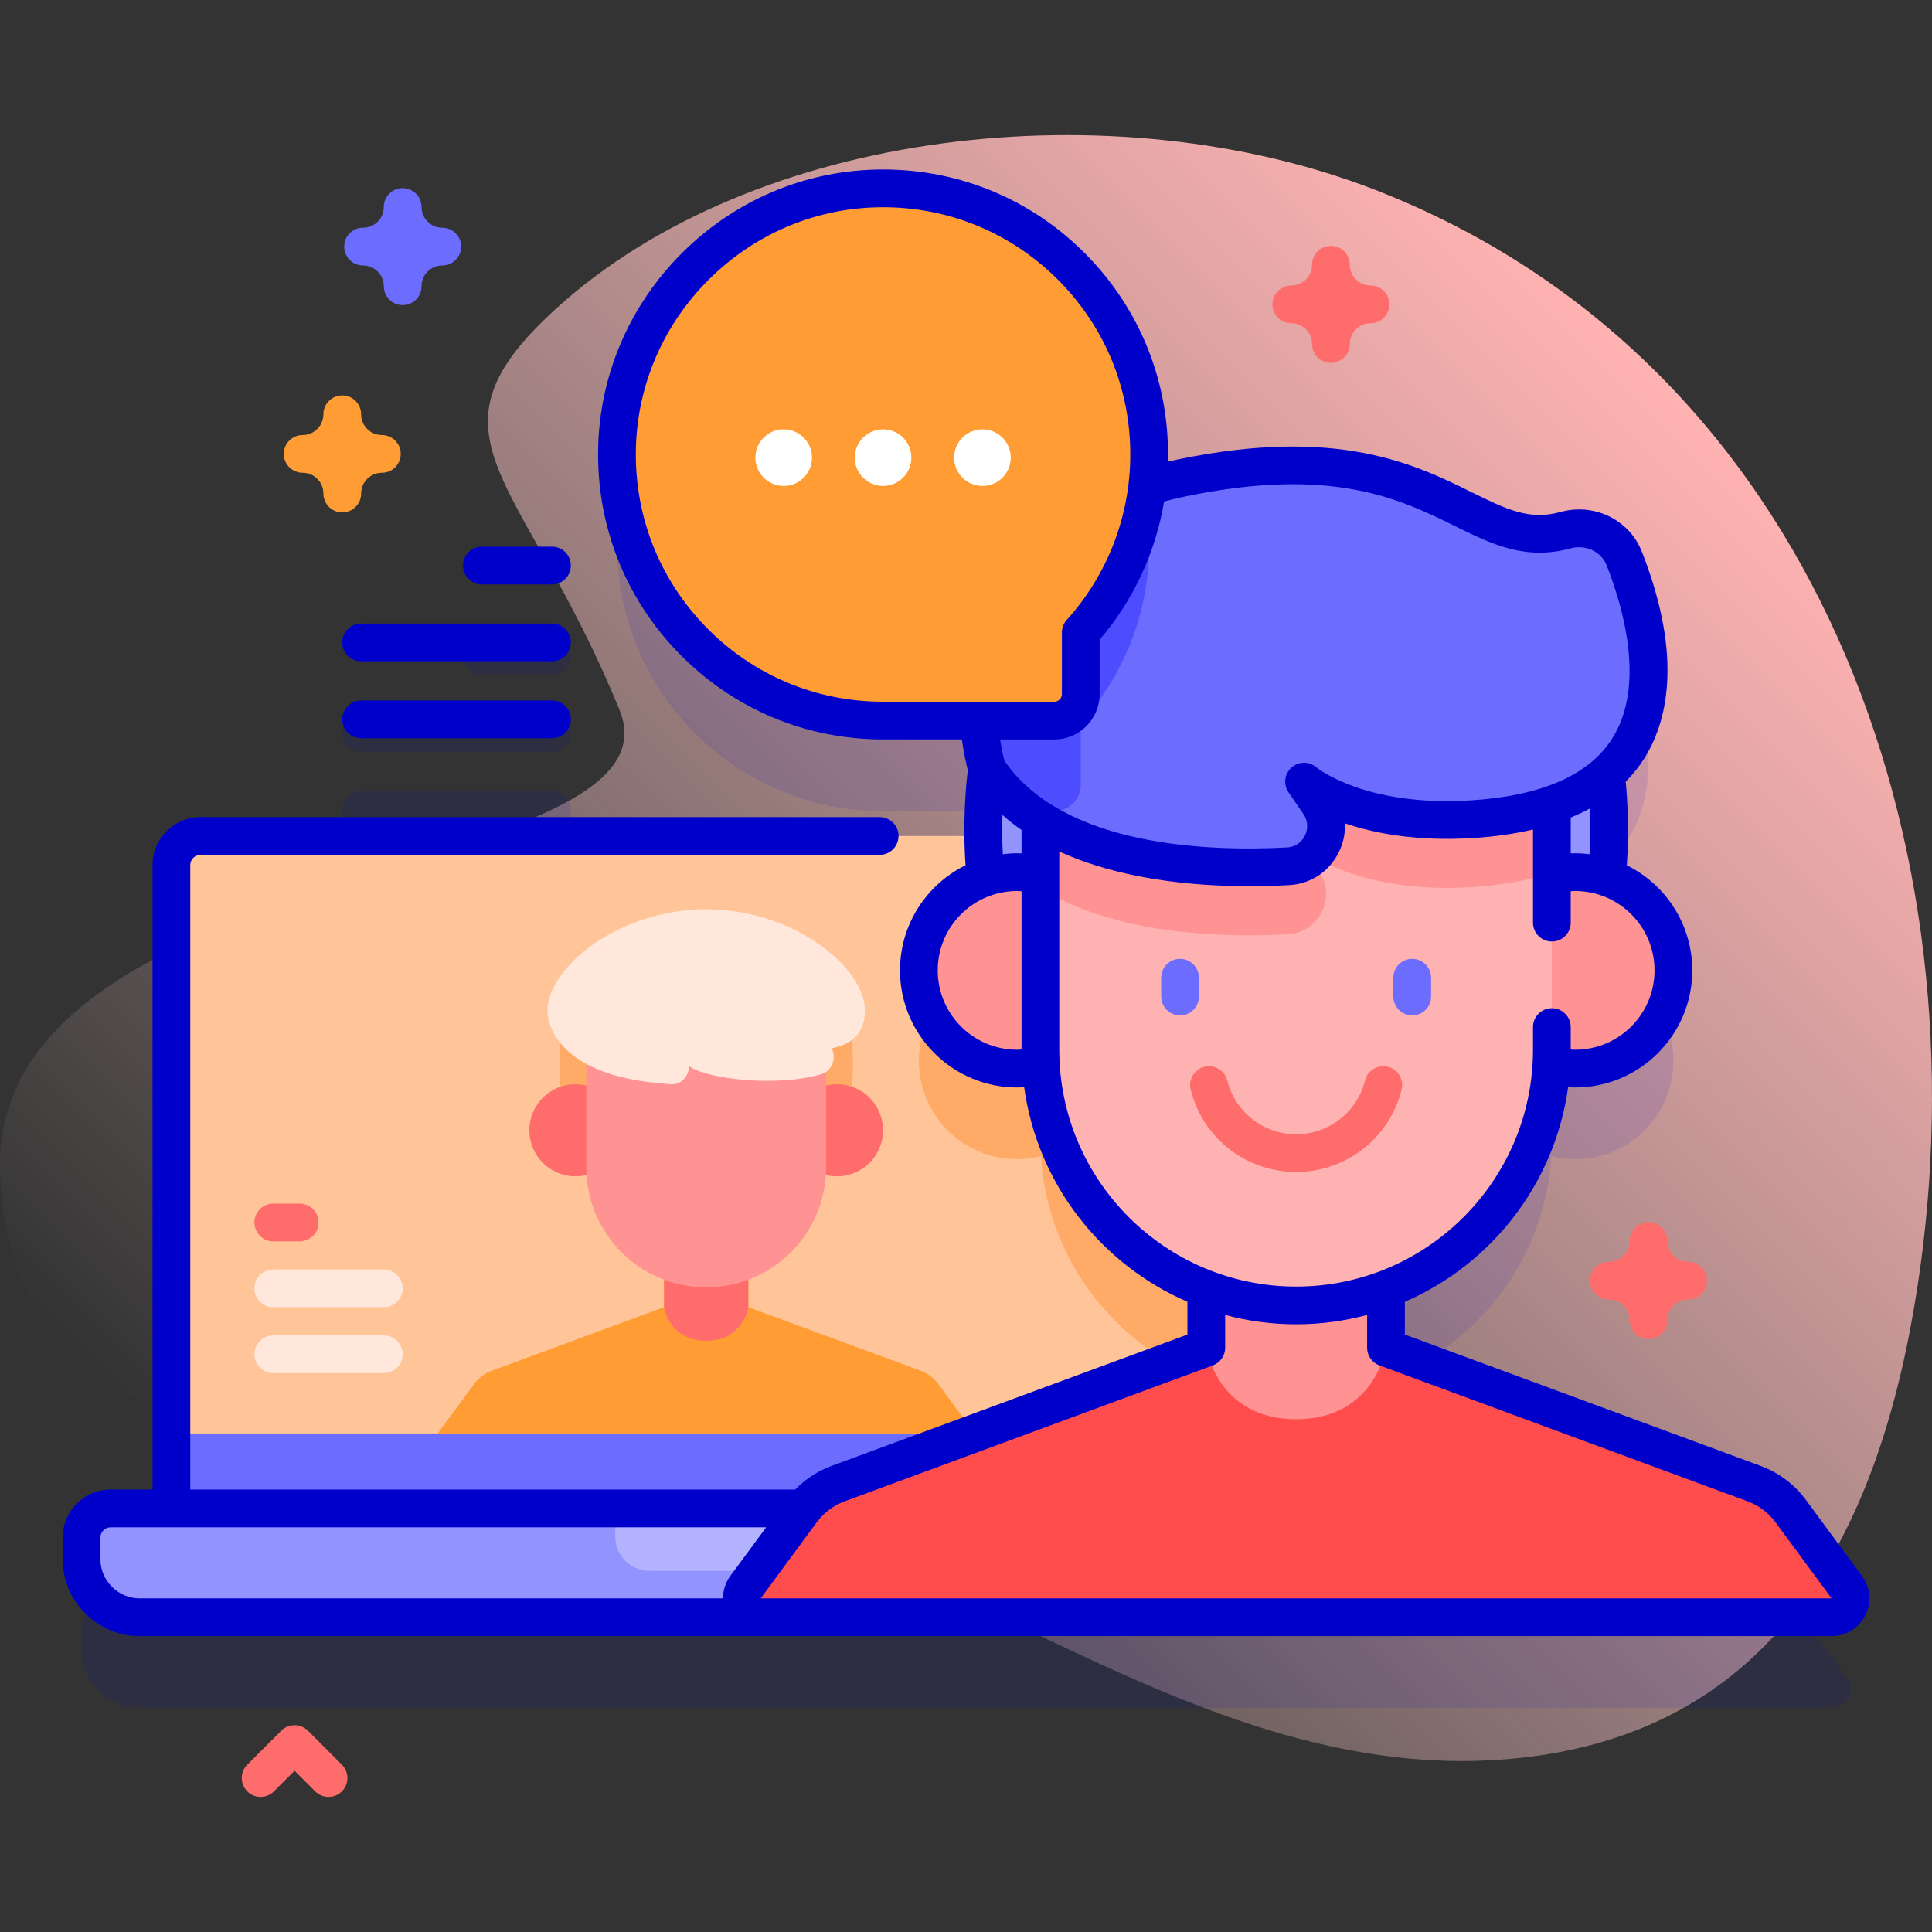
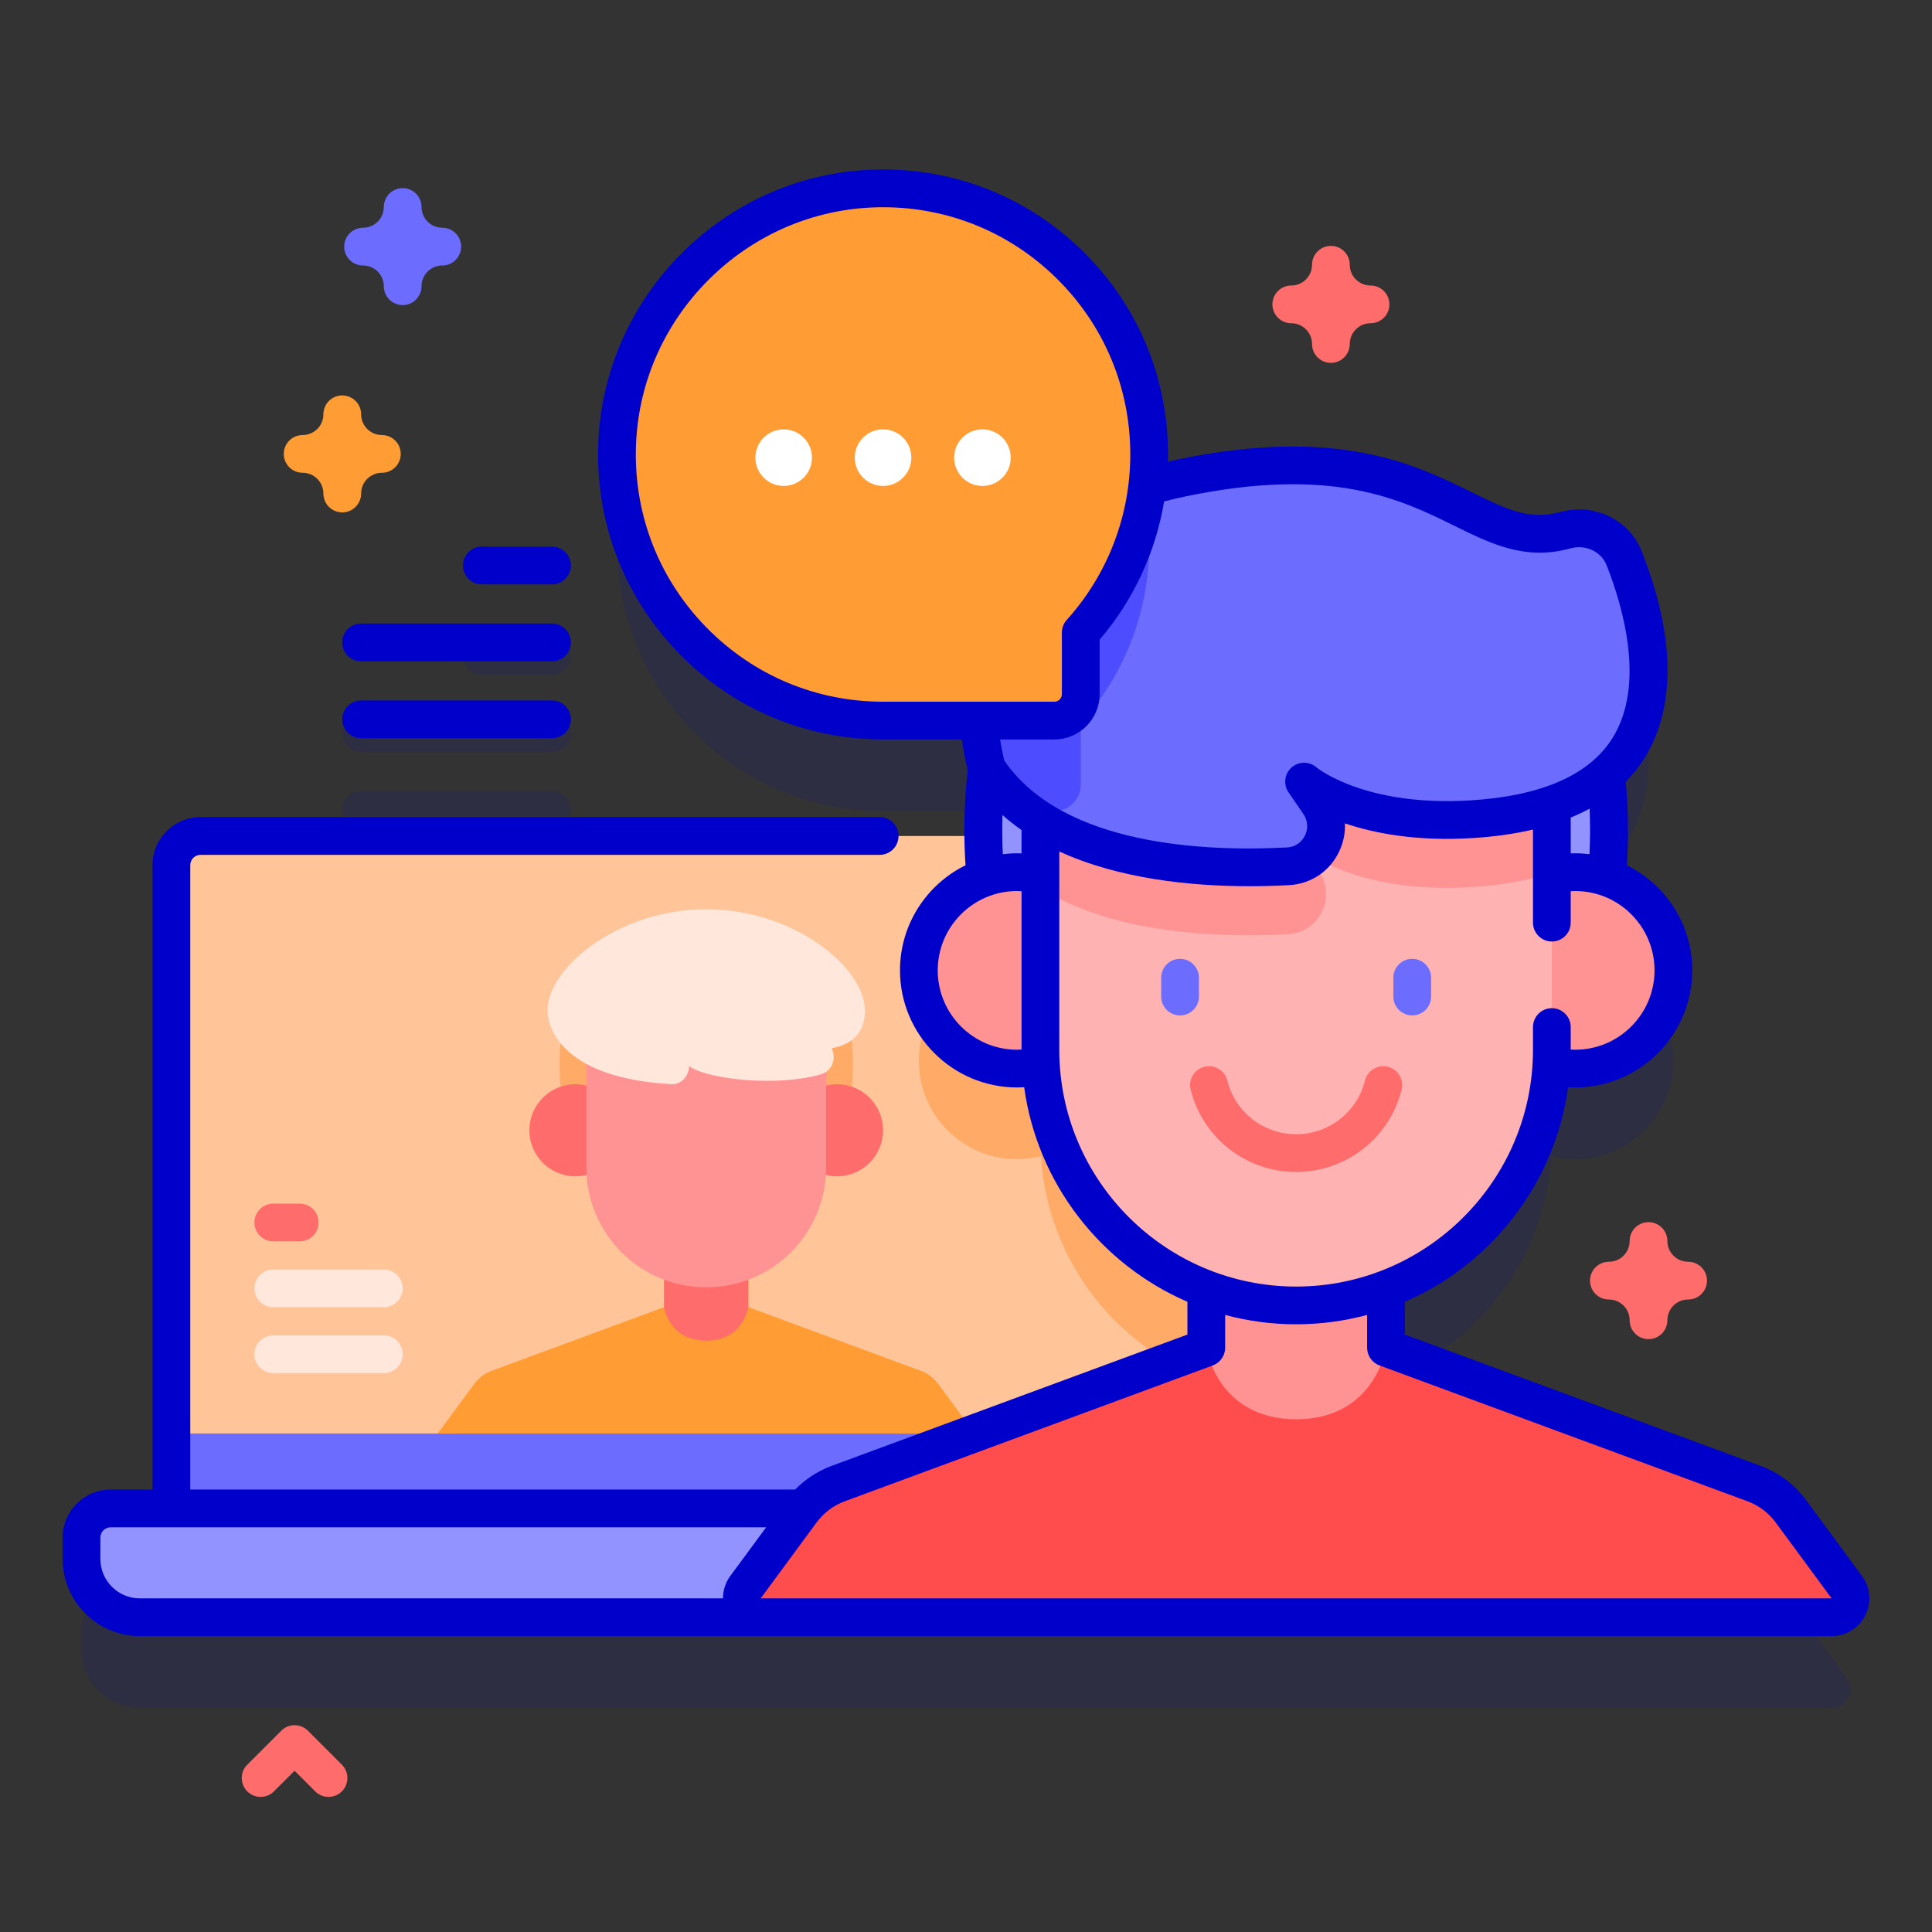
<svg xmlns="http://www.w3.org/2000/svg" id="Capa_1" enable-background="new 0 0 512 512" height="512" viewBox="0 0 512 512" width="512">
  <rect x="0" y="0" width="512" height="512" fill="#333333" stroke="none" />
  <linearGradient id="SVGID_1_" gradientUnits="userSpaceOnUse" x1="113.564" x2="453.354" y1="452.817" y2="113.027">
    <stop offset="0" stop-color="#ffd8d8" stop-opacity="0" />
    <stop offset=".998" stop-color="#ffb2b2" />
  </linearGradient>
  <g>
    <g>
-       <path d="m364.823 50.465c-69.098-27.035-164.784-16.764-217.662 31.51-37.336 34.085-8.439 43.8 17.016 106.17 18.423 45.14-164.177 38.927-164.177 120.495 0 94.299 132.251 76.424 181.329 87.218 75.036 16.504 140.496 78.242 220.668 70.103 69.795-7.086 96.403-61.855 106.109-124.642 18.082-116.976-26.329-245.094-143.283-290.854z" fill="url(#SVGID_1_)" />
-     </g>
+       </g>
    <g>
      <g>
        <path d="m489.414 444.617-14.812-20.104c-2.473-3.357-5.876-5.916-9.789-7.36l-97.513-35.992v-15.523c24.423-9.169 42.138-32.025 43.814-59.228 2.025.506 4.144.778 6.326.778 14.375 0 26.029-11.653 26.029-26.029 0-11.443-7.387-21.153-17.65-24.642 1.226-12.498.226-23.408-.225-27.281 17.535-15.421 10.882-41.909 4.835-57.263-2.432-6.175-9.204-9.225-15.602-7.461-25.622 7.067-34.6-27.758-101.619-13.866-3.254.674-6.314 1.451-9.198 2.316.337-2.795.529-5.635.529-8.521 0-39.513-32.497-71.436-72.222-70.501-37.41.881-67.92 31.391-68.8 68.801-.935 39.725 30.988 72.221 70.501 72.221h25.395c.588 7.648 2.164 12.769 2.164 12.769s-1.106 7.461-.999 17.818h-207.437c-4.26 0-7.72 3.46-7.72 7.72v170.482h-16.097c-4.264 0-7.721 3.457-7.721 7.722v5.669c0 8.529 6.914 15.443 15.443 15.443h448.344c4.099-.002 6.457-4.667 4.024-7.968z" fill="#0000cb" opacity=".1" />
        <g opacity=".1">
          <g>
            <path d="m146.285 178.87h-18.583c-2.761 0-5-2.239-5-5s2.239-5 5-5h18.583c2.761 0 5 2.239 5 5s-2.239 5-5 5z" fill="#0000cb" />
          </g>
          <g>
            <path d="m146.285 199.252h-50.583c-2.761 0-5-2.239-5-5s2.239-5 5-5h50.583c2.761 0 5 2.239 5 5s-2.239 5-5 5z" fill="#0000cb" />
          </g>
          <g>
            <path d="m146.285 219.633h-50.583c-2.761 0-5-2.239-5-5s2.239-5 5-5h50.583c2.761 0 5 2.239 5 5s-2.239 5-5 5z" fill="#0000cb" />
          </g>
        </g>
        <g>
          <g>
            <g>
              <g>
                <g>
                  <g>
                    <g>
                      <path d="m328.881 229.267v174.82c0 4.27-3.45 7.72-7.72 7.72h-268.02c-4.26 0-7.72-3.45-7.72-7.72v-174.82c0-4.26 3.46-7.72 7.72-7.72h268.02c4.27 0 7.72 3.46 7.72 7.72z" fill="#ffc498" />
                      <path d="m328.881 229.267v139.1c-29.07-6.38-51.13-31.44-53.02-61.96-2.02.51-4.14.78-6.32.78-14.38 0-26.03-11.65-26.03-26.03 0-11.44 7.39-21.15 17.65-24.64-1.54-15.63.42-28.79.42-28.79s-.71-2.32-1.36-6.18h60.94c4.27 0 7.72 3.46 7.72 7.72z" fill="#fa6" />
                      <path d="m45.421 379.891v24.198c0 4.264 3.457 7.721 7.721 7.721h268.021c4.264 0 7.721-3.457 7.721-7.721v-24.198z" fill="#6c6cff" />
                    </g>
                    <path d="m337.261 428.583h-300.216c-8.529 0-15.443-6.914-15.443-15.443v-5.669c0-4.264 3.457-7.722 7.722-7.722h315.659c4.264 0 7.721 3.457 7.721 7.722v5.669c0 8.528-6.914 15.443-15.443 15.443z" fill="#9393ff" />
-                     <path d="m202.157 416.301h-30.008c-5.031 0-9.11-4.079-9.11-9.11v-7.442h48.228v7.442c0 5.031-4.079 9.11-9.11 9.11z" fill="#b2b2ff" />
                  </g>
                  <g>
                    <path d="m258.306 379.891-9.694-13.158c-1.159-1.574-2.755-2.773-4.588-3.45l-45.709-16.871v-15.709h-22.323v15.709l-45.709 16.871c-1.834.677-3.429 1.876-4.588 3.45l-9.695 13.158z" fill="#ff9c33" />
                    <path d="m175.992 346.412s1.317 8.885 11.161 8.885 11.161-8.885 11.161-8.885v-15.709h-22.323v15.709z" fill="#ff6c6c" />
                    <g>
                      <g>
                        <g fill="#fa6">
                          <path d="m148.757 274.491s-3.808 25.636 10.199 34.472v-34.472z" />
                          <path d="m225.549 274.491s3.808 25.636-10.199 34.472v-34.472z" />
                        </g>
                        <g fill="#ff6c6c">
                          <circle cx="221.817" cy="299.536" r="12.201" />
                          <circle cx="152.489" cy="299.536" r="12.201" />
                        </g>
                        <path d="m187.153 341.157c-17.544 0-31.767-14.222-31.767-31.767v-34.899h63.534v34.899c0 17.545-14.223 31.767-31.767 31.767z" fill="#ff9393" />
                      </g>
                      <path d="m229.206 267.803c0-11.401-18.828-26.839-42.053-26.839s-42.053 15.438-42.053 26.839c0 0-.996 17.53 32.769 19.524 2.664.157 4.713-2.158 4.742-4.789 4.863 3.521 23.404 5.54 34.923 2.171 2.961-.866 4.162-4.023 2.901-6.909 5.363-1.001 8.771-4.035 8.771-9.997z" fill="#ffe7db" />
                    </g>
                  </g>
                </g>
              </g>
              <g>
                <g>
                  <path d="m79.422 328.972h-7.001c-2.761 0-5-2.239-5-5s2.239-5 5-5h7.001c2.761 0 5 2.239 5 5s-2.239 5-5 5z" fill="#ff6c6c" />
                </g>
                <g>
                  <path d="m101.712 346.431h-29.291c-2.761 0-5-2.239-5-5s2.239-5 5-5h29.292c2.761 0 5 2.239 5 5s-2.239 5-5.001 5z" fill="#ffe7db" />
                </g>
                <g>
                  <path d="m101.712 363.891h-29.291c-2.761 0-5-2.239-5-5s2.239-5 5-5h29.292c2.761 0 5 2.239 5 5s-2.239 5-5.001 5z" fill="#ffe7db" />
                </g>
              </g>
            </g>
          </g>
        </g>
        <g>
          <path d="m261.576 203.729s-8.123 54.691 21.758 73.542v-73.542z" fill="#9393ff" />
          <path d="m425.402 203.729s8.123 54.691-21.758 73.542v-73.542z" fill="#9393ff" />
          <circle cx="417.44" cy="257.158" fill="#ff9393" r="26.029" />
          <circle cx="269.538" cy="257.158" fill="#ff9393" r="26.029" />
          <g>
            <path d="m489.414 420.617-14.811-20.104c-2.473-3.357-5.877-5.916-9.789-7.36l-97.514-35.992v-33.513h-47.622v33.513l-97.514 35.992c-3.912 1.444-7.315 4.003-9.789 7.36l-14.811 20.104c-2.432 3.301-.075 7.966 4.025 7.966h283.8c4.1 0 6.458-4.665 4.025-7.966z" fill="#ff4d4d" />
            <path d="m319.678 357.161s2.809 18.955 23.811 18.955 23.811-18.955 23.811-18.955v-33.513h-47.622z" fill="#ff9393" />
          </g>
          <g>
            <path d="m411.26 203.73v74.45c0 37.43-30.34 67.77-67.77 67.77s-67.77-30.34-67.77-67.77v-74.45z" fill="#ffb2b2" />
            <path d="m411.26 203.73v27.5c-5.82 2-12.85 3.35-21.3 3.87-30.33 1.86-43.97-9.62-44.36-9.95l3.94 5.74c4.7 6.86.11 16.24-8.19 16.69-18.26.98-46.27-.01-65.63-12.25v-31.6z" fill="#ff9393" />
          </g>
          <path d="m261.576 203.729s-19.242-62.395 51.631-77.085c67.019-13.891 75.998 20.933 101.619 13.867 6.398-1.765 13.17 1.286 15.602 7.461 8.534 21.67 18.29 65.523-40.472 69.132-30.782 1.891-44.363-9.965-44.363-9.965l3.943 5.755c4.698 6.858.109 16.236-8.191 16.681-23.512 1.261-63.221-.732-79.769-25.846z" fill="#6c6cff" />
          <path d="m304.541 144.437c0 18.15-6.86 34.7-18.13 47.2v16.32c0 3.87-3.14 7-7 7h-7.15c-4.14-3.1-7.77-6.81-10.68-11.23 0 0-17.31-56.09 41.32-74.43 1.08 4.88 1.64 9.94 1.64 15.14z" fill="#4d4dff" />
        </g>
        <g>
          <g>
            <g>
              <path d="m343.489 310.581c-13.252 0-24.746-8.972-27.952-21.818-.668-2.679.962-5.393 3.641-6.062 2.686-.669 5.394.961 6.063 3.641 2.092 8.384 9.596 14.239 18.249 14.239 8.652 0 16.156-5.855 18.248-14.239.669-2.68 3.379-4.31 6.063-3.641 2.679.668 4.309 3.382 3.641 6.062-3.208 12.846-14.701 21.818-27.953 21.818z" fill="#ff6c6c" />
            </g>
          </g>
          <g>
            <g>
              <path d="m312.725 269.098c-2.762 0-5-2.239-5-5v-4.992c0-2.761 2.238-5 5-5s5 2.239 5 5v4.992c0 2.761-2.239 5-5 5z" fill="#6c6cff" />
            </g>
            <g>
              <path d="m374.253 269.098c-2.762 0-5-2.239-5-5v-4.992c0-2.761 2.238-5 5-5s5 2.239 5 5v4.992c0 2.761-2.238 5-5 5z" fill="#6c6cff" />
            </g>
          </g>
        </g>
        <g>
          <path d="m304.539 120.439c0-39.513-32.497-71.436-72.222-70.501-37.41.881-67.92 31.391-68.8 68.801-.935 39.725 30.988 72.221 70.501 72.221h45.392c3.866 0 7-3.134 7-7v-16.325c11.266-12.498 18.129-29.044 18.129-47.196z" fill="#ff9c33" />
        </g>
        <g fill="#fff">
          <circle cx="207.683" cy="121.281" r="7.5" />
          <circle cx="234.018" cy="121.281" r="7.5" />
          <circle cx="260.354" cy="121.281" r="7.5" />
        </g>
      </g>
      <path d="m352.704 96.164c-2.762 0-5-2.239-5-5 0-3.033-2.468-5.5-5.5-5.5-2.762 0-5-2.239-5-5s2.238-5 5-5c3.032 0 5.5-2.467 5.5-5.5 0-2.761 2.238-5 5-5s5 2.239 5 5c0 3.033 2.468 5.5 5.5 5.5 2.762 0 5 2.239 5 5s-2.238 5-5 5c-3.032 0-5.5 2.467-5.5 5.5 0 2.761-2.238 5-5 5z" fill="#ff6c6c" />
      <path d="m106.712 80.854c-2.761 0-5-2.239-5-5 0-3.033-2.467-5.5-5.5-5.5-2.761 0-5-2.239-5-5s2.239-5 5-5c3.033 0 5.5-2.467 5.5-5.5 0-2.761 2.239-5 5-5s5 2.239 5 5c0 3.033 2.467 5.5 5.5 5.5 2.761 0 5 2.239 5 5s-2.239 5-5 5c-3.033 0-5.5 2.467-5.5 5.5 0 2.762-2.238 5-5 5z" fill="#6c6cff" />
      <path d="m90.702 135.792c-2.761 0-5-2.239-5-5 0-3.033-2.467-5.5-5.5-5.5-2.761 0-5-2.239-5-5s2.239-5 5-5c3.033 0 5.5-2.467 5.5-5.5 0-2.761 2.239-5 5-5s5 2.239 5 5c0 3.033 2.467 5.5 5.5 5.5 2.761 0 5 2.239 5 5s-2.239 5-5 5c-3.033 0-5.5 2.467-5.5 5.5 0 2.761-2.239 5-5 5z" fill="#ff9c33" />
      <g fill="#ff6c6c">
        <path d="m436.872 354.882c-2.762 0-5-2.239-5-5 0-3.033-2.468-5.5-5.501-5.5-2.762 0-5-2.239-5-5s2.238-5 5-5c3.033 0 5.501-2.467 5.501-5.5 0-2.761 2.238-5 5-5s5 2.239 5 5c0 3.033 2.467 5.5 5.499 5.5 2.762 0 5 2.239 5 5s-2.238 5-5 5c-3.032 0-5.499 2.467-5.499 5.5 0 2.761-2.238 5-5 5z" />
        <path d="m87.067 476.196c-1.28 0-2.559-.488-3.536-1.464l-5.464-5.464-5.464 5.464c-1.953 1.952-5.118 1.952-7.071 0-1.953-1.953-1.953-5.119 0-7.071l9-9c1.953-1.952 5.118-1.952 7.071 0l9 9c1.953 1.953 1.953 5.119 0 7.071-.977.976-2.256 1.464-3.536 1.464z" />
      </g>
    </g>
    <g fill="#0000cb">
      <path d="m493.439 417.651-14.811-20.103c-3.061-4.156-7.239-7.298-12.083-9.086l-94.245-34.786v-8.686c22.918-9.921 39.752-31.297 43.263-56.869.622.039 1.247.066 1.878.066 17.109 0 31.028-13.919 31.028-31.029 0-12.197-7.077-22.768-17.338-27.836.638-9.376.146-17.494-.301-22.168 1.819-1.842 3.436-3.838 4.82-6.011 5.946-9.335 10.675-26.456-.567-55.005-3.324-8.435-12.608-12.927-21.584-10.448-8.242 2.271-14.312-.721-23.502-5.25-14.96-7.374-35.449-17.472-77.803-8.693-.913.189-1.809.392-2.697.602.016-.637.042-1.272.042-1.911 0-20.509-8.081-39.697-22.755-54.03-14.67-14.329-34.068-21.955-54.584-21.47-19.384.457-37.68 8.328-51.517 22.165s-21.708 32.133-22.165 51.517c-.483 20.53 7.142 39.915 21.47 54.584 14.333 14.674 33.521 22.755 54.03 22.755h20.885c.52 3.8 1.189 6.646 1.581 8.126-.402 3.231-1.427 13.193-.608 25.221-10.277 5.062-17.368 15.642-17.368 27.851 0 17.109 13.919 31.029 31.029 31.029.631 0 1.256-.023 1.878-.061 3.512 25.57 20.345 46.943 43.262 56.864v8.686l-94.246 34.786c-3.685 1.361-6.981 3.509-9.697 6.287h-160.313v-165.481c0-1.5 1.221-2.721 2.722-2.721h179.977c2.761 0 5-2.239 5-5s-2.239-5-5-5h-179.977c-7.015 0-12.722 5.707-12.722 12.721v165.481h-11.097c-7.015 0-12.722 5.707-12.722 12.722v5.669c0 11.272 9.17 20.443 20.443 20.443h448.344c3.794 0 7.214-2.104 8.926-5.49 1.71-3.386 1.374-7.387-.876-10.441zm-75.999-191.521c-.396 0-.789.011-1.182.026v-9.491c1.752-.725 3.427-1.51 5.005-2.373.147 3.442.192 7.579-.025 12.078-1.245-.152-2.511-.24-3.798-.24zm-230.298-59.913c-12.431-12.727-19.046-29.547-18.626-47.361.396-16.802 7.228-32.67 19.238-44.681 12.011-12.011 27.879-18.844 44.681-19.239.533-.013 1.063-.019 1.594-.019 17.221 0 33.421 6.586 45.767 18.645 12.731 12.435 19.743 29.083 19.743 46.876 0 16.227-5.981 31.799-16.843 43.849-.828.918-1.286 2.111-1.286 3.348v16.325c0 1.103-.897 2-2 2h-45.392c-17.793 0-34.441-7.011-46.876-19.743zm92.268 29.743c6.617 0 12-5.383 12-12v-14.441c8.979-10.491 14.837-23.149 17.084-36.624 1.854-.493 3.76-.947 5.728-1.355 38.985-8.081 56.933.764 71.354 7.871 9.602 4.733 18.674 9.204 30.58 5.919 4.043-1.111 8.179.809 9.621 4.473 4.383 11.13 10.397 31.901 1.438 45.968-6.174 9.692-18.812 15.19-37.563 16.342-28.014 1.726-40.677-8.664-40.769-8.741-1.896-1.656-4.729-1.644-6.61.03-1.882 1.673-2.226 4.485-.803 6.562l3.942 5.755c1.178 1.719 1.331 3.861.408 5.73-.438.889-1.778 2.974-4.742 3.133-21.364 1.144-59.318-.347-74.9-22.972-.251-.963-.721-2.944-1.138-5.65zm-13.75 20.02c1.604 1.429 3.297 2.751 5.059 3.981v6.203c-.393-.015-.784-.034-1.181-.034-1.283 0-2.545.087-3.787.24-.185-3.788-.183-7.314-.091-10.39zm-17.151 41.178c0-11.595 9.433-21.028 21.029-21.028.398 0 .789.029 1.181.052v41.954c-.392.023-.783.052-1.181.052-11.596-.001-21.029-9.435-21.029-21.03zm32.21 21.023v-52.538c15.978 7.344 35.132 9.208 50.42 9.208 3.761 0 7.288-.112 10.475-.283 5.716-.307 10.642-3.557 13.176-8.694 1.212-2.458 1.751-5.086 1.631-7.678 7.811 2.657 18.989 4.813 33.845 3.899 5.811-.357 11.136-1.117 15.994-2.256v24.67c0 2.761 2.238 5 5 5s5-2.239 5-5v-8.338c.391-.024.784-.041 1.182-.041 11.595 0 21.028 9.433 21.028 21.028s-9.434 21.029-21.028 21.029c-.397 0-.79-.018-1.182-.041v-5.963c0-2.761-2.238-5-5-5s-5 2.239-5 5v5.998c0 34.611-28.158 62.77-62.77 62.77s-62.771-28.159-62.771-62.77zm-254.117 134.959v-5.669c0-1.501 1.221-2.722 2.722-2.722h173.72l-9.506 12.902c-1.298 1.762-1.937 3.84-1.935 5.932h-154.558c-5.758 0-10.443-4.685-10.443-10.443zm174.987 10.443 14.812-20.104c1.898-2.577 4.49-4.526 7.494-5.635l97.514-35.992c1.964-.725 3.269-2.597 3.269-4.691v-8.689c6.004 1.609 12.307 2.479 18.812 2.479 6.504 0 12.807-.87 18.811-2.479v8.689c0 2.094 1.305 3.966 3.269 4.691l97.515 35.991c3.004 1.109 5.596 3.058 7.494 5.636l14.812 20.104z" />
      <path d="m127.702 154.87h18.583c2.761 0 5-2.239 5-5s-2.239-5-5-5h-18.583c-2.761 0-5 2.239-5 5s2.238 5 5 5z" />
      <path d="m95.702 175.252h50.583c2.761 0 5-2.239 5-5s-2.239-5-5-5h-50.583c-2.761 0-5 2.239-5 5s2.238 5 5 5z" />
      <path d="m95.702 195.633h50.583c2.761 0 5-2.239 5-5s-2.239-5-5-5h-50.583c-2.761 0-5 2.239-5 5s2.238 5 5 5z" />
    </g>
  </g>
</svg>